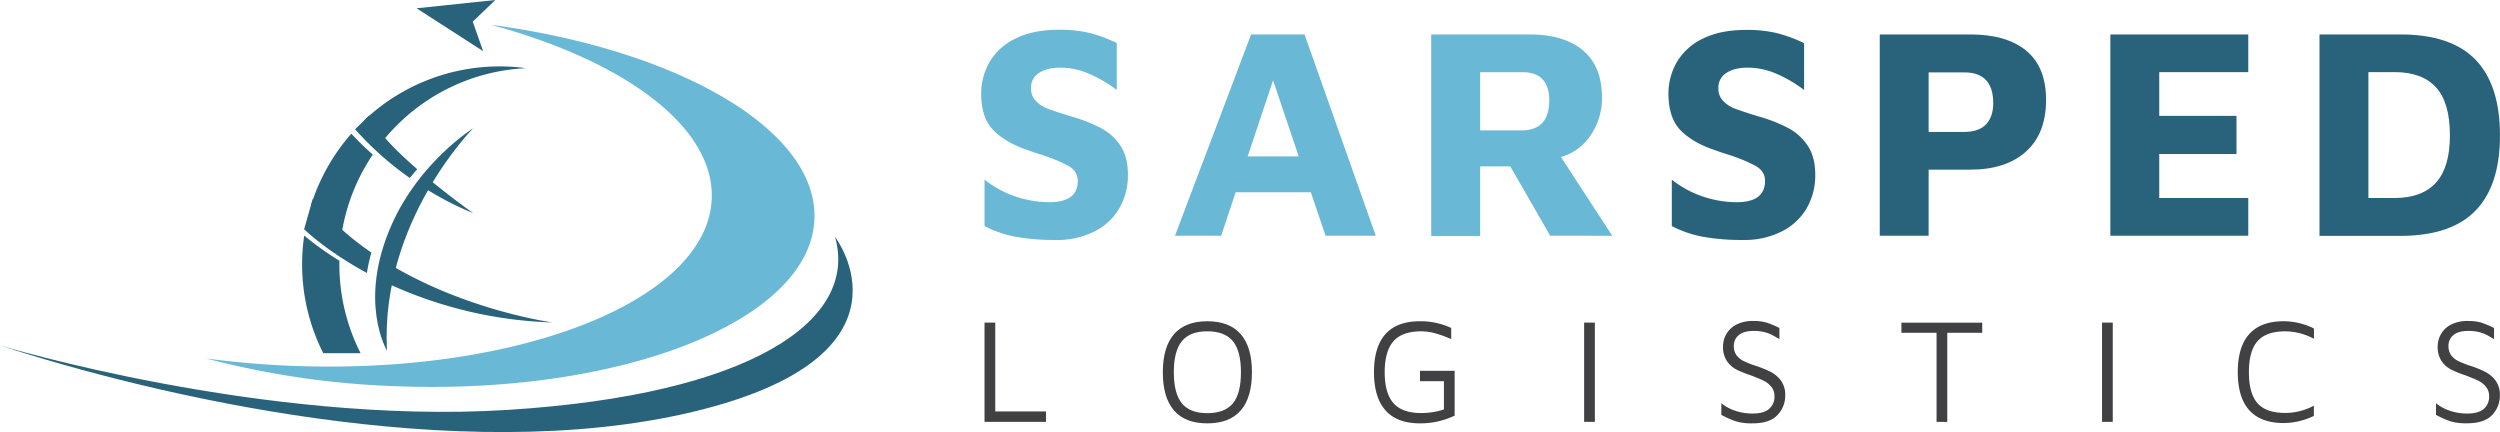
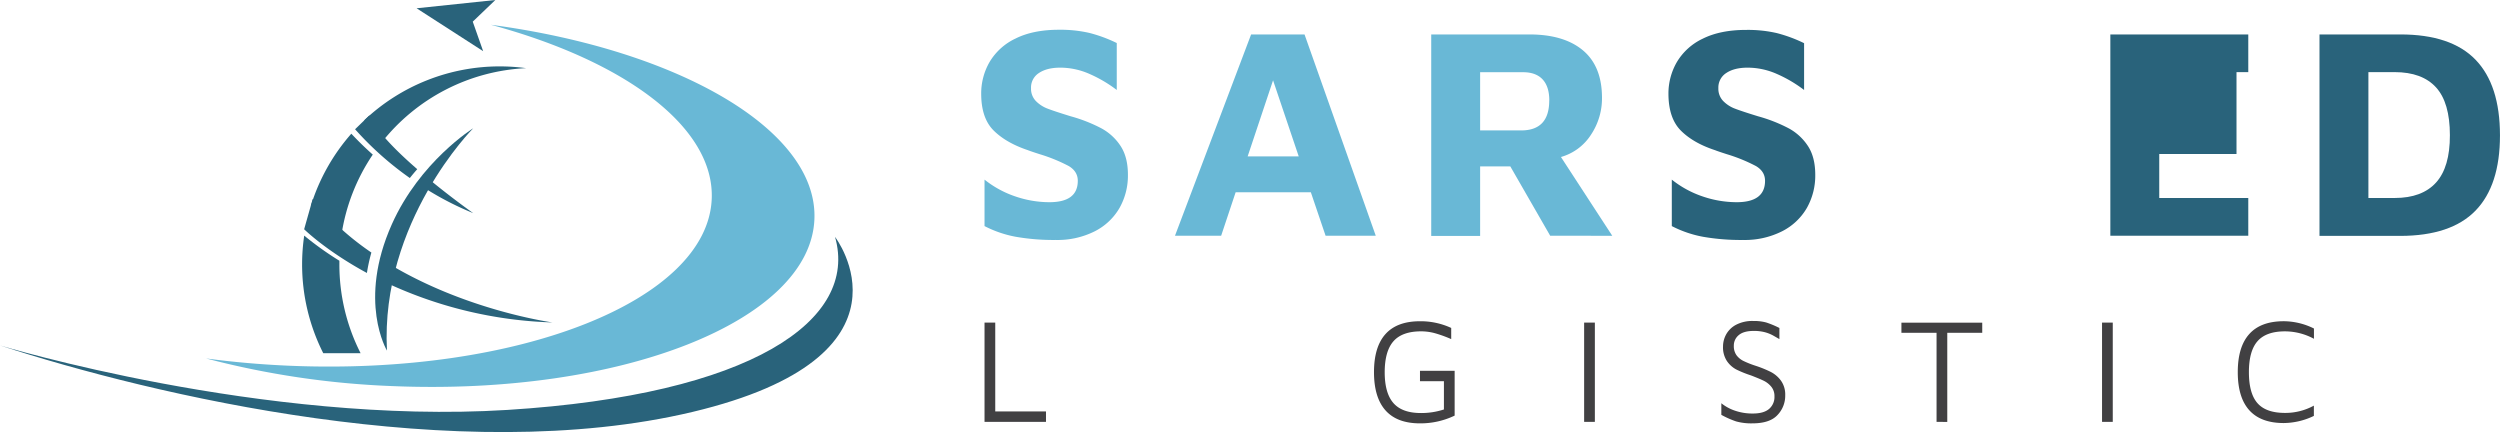
<svg xmlns="http://www.w3.org/2000/svg" viewBox="0 0 1186.94 205.15">
  <defs>
    <style>.cls-1{fill:#29637b;}.cls-2{opacity:0.5;}.cls-3{fill:#69b8d6;}.cls-4{fill:#414042;}</style>
  </defs>
  <title>logo_poziomo</title>
  <g id="Warstwa_2" data-name="Warstwa 2">
    <g id="LOGOTYP_POZIOMO" data-name="LOGOTYP POZIOMO">
      <g id="Logo_sarsped">
        <path class="cls-1" d="M181.15,67.69a61.11,61.11,0,0,1-8.21-10.58,93.6,93.6,0,0,1,64.43-25.59,94.73,94.73,0,0,1,12.41.84A93,93,0,0,0,181.15,67.69Z" />
        <path class="cls-1" d="M166.8,63.48c2,2.12,5.41,5.68,10.19,9.92a92.63,92.63,0,0,0-14.89,38.25,126.94,126.94,0,0,1-14.49-14A93.78,93.78,0,0,1,166.8,63.48Z" />
        <path class="cls-1" d="M183.76,124.73c37.32,22.84,78.6,28.36,78.6,28.36a200.43,200.43,0,0,1-80.76-19.7Q182.55,129,183.76,124.73Z" />
        <path class="cls-1" d="M174.2,129.6c-19.56-10.6-29.8-20.76-29.8-20.76l4.06-14.36a131.45,131.45,0,0,0,27.86,25.42A83.6,83.6,0,0,0,174.2,129.6Z" />
        <path class="cls-1" d="M194.58,84.52a151.36,151.36,0,0,1-26-23.15l6.81-6.6c3.23,7.34,12.83,17,22.71,25.55Q196.32,82.33,194.58,84.52Z" />
        <path class="cls-1" d="M202.25,83.89c11.61,9.7,22.42,17.3,22.42,17.3a144.09,144.09,0,0,1-25-13.16Q201,85.89,202.25,83.89Z" />
        <path class="cls-1" d="M171.21,167.7H153.48a93.51,93.51,0,0,1-10.05-42.26,94.65,94.65,0,0,1,1-13.58,148.91,148.91,0,0,0,16.7,11.93c0,.55,0,1.1,0,1.65A92.77,92.77,0,0,0,171.21,167.7Z" />
        <path class="cls-1" d="M224.67,60.9s-44.17,44.32-40.95,105.56c0,0-14.05-23.36,2.33-60C199.38,76.61,224.67,60.9,224.67,60.9Z" />
        <path class="cls-1" d="M0,164s124.9,37.87,240.93,30.62S407.74,152,396.45,112.47c0,0,43.51,56.64-67.69,83.11S72.52,187.61,0,164Z" />
        <path class="cls-2" d="M79.77,166.46" />
        <path class="cls-3" d="M137.37,173.64c108.71,4.6,198.5-30.85,200.54-79.17,1.44-34.14-41.3-65.57-104.86-82.71,89.38,11.94,155.4,50.08,153.61,92.37-2,48.32-91.83,83.77-200.54,79.17a408.32,408.32,0,0,1-88.28-13.12C110.58,171.89,123.8,173.06,137.37,173.64Z" />
        <polygon class="cls-1" points="197.79 3.93 235.18 0 224.45 10.28 229.39 24.3 197.79 3.93" />
        <path class="cls-3" d="M482.33,112.43a53.31,53.31,0,0,1-14.9-5.09V85.28a48,48,0,0,0,14.69,8A50,50,0,0,0,498.24,96q13.47,0,13.47-10.17,0-4.44-4.3-7a78.32,78.32,0,0,0-13.9-5.66q-4.44-1.43-5.45-1.86-10.32-3.44-16.26-9.31t-5.95-17.48a29.71,29.71,0,0,1,4-15.12,28.36,28.36,0,0,1,12.32-11.11q8.31-4.15,20.49-4.16a61.32,61.32,0,0,1,14.55,1.5,68,68,0,0,1,13,4.8V42.72a62.68,62.68,0,0,0-12.9-7.6,34.4,34.4,0,0,0-13.9-3q-6.31,0-10.1,2.51a8.15,8.15,0,0,0-3.8,7.24,8.38,8.38,0,0,0,2.29,6.09,15.42,15.42,0,0,0,5.66,3.65q3.37,1.29,10.82,3.58a72.92,72.92,0,0,1,14.62,5.73,25.24,25.24,0,0,1,9.17,8.46q3.44,5.3,3.44,13.61a31.21,31.21,0,0,1-4,15.76,28.32,28.32,0,0,1-11.82,11.1,39.22,39.22,0,0,1-18.41,4.08A104,104,0,0,1,482.33,112.43Z" />
        <path class="cls-3" d="M629.36,111.93l-7-20.64H586.65l-6.88,20.64H557.85L594,16.35h25.36l33.82,95.58Zm-37-37.69H616.6L604.42,38.13Z" />
        <path class="cls-3" d="M736,111.93,717.06,79H702.73v33H679.51V16.35h46.57q16.48,0,25.51,7.6t9,22.64a31.11,31.11,0,0,1-5.16,17.27,25.05,25.05,0,0,1-14.33,10.68l24.36,37.4Zm-.43-64.2q0-6.59-3.15-10t-9.17-3.44H702.73V61.92h19.49Q735.54,61.92,735.54,47.73Z" />
        <path class="cls-1" d="M808.63,112.43a53.3,53.3,0,0,1-14.9-5.09V85.28a48,48,0,0,0,14.69,8A50,50,0,0,0,824.53,96Q838,96,838,85.85q0-4.44-4.3-7a78.36,78.36,0,0,0-13.9-5.66q-4.44-1.43-5.45-1.86Q804,67.94,798.09,62.06t-5.95-17.48a29.72,29.72,0,0,1,4-15.12,28.36,28.36,0,0,1,12.32-11.11Q816.79,14.2,829,14.2a61.32,61.32,0,0,1,14.54,1.5,68,68,0,0,1,13,4.8V42.72a62.64,62.64,0,0,0-12.9-7.6,34.41,34.41,0,0,0-13.9-3q-6.31,0-10.1,2.51a8.15,8.15,0,0,0-3.8,7.24,8.38,8.38,0,0,0,2.29,6.09,15.44,15.44,0,0,0,5.66,3.65q3.37,1.29,10.82,3.58a72.89,72.89,0,0,1,14.62,5.73,25.23,25.23,0,0,1,9.17,8.46q3.44,5.3,3.44,13.61a31.21,31.21,0,0,1-4,15.76A28.33,28.33,0,0,1,846,109.85a39.22,39.22,0,0,1-18.41,4.08A104,104,0,0,1,808.63,112.43Z" />
-         <path class="cls-1" d="M915.67,111.93H892.46V16.35h43q17.2,0,26.58,7.74t9.39,23.36q0,15.91-9.53,24.5t-26.44,8.6H915.67Zm16.91-49.3q7,0,10.39-3.65t3.37-10q0-14.62-13.76-14.62H915.67V62.63Z" />
-         <path class="cls-1" d="M1001.94,111.93V16.35h65.49V34.26h-42.27V55h36.68V73.1h-36.68V94h42.27v17.91Z" />
+         <path class="cls-1" d="M1001.94,111.93V16.35h65.49V34.26h-42.27h36.68V73.1h-36.68V94h42.27v17.91Z" />
        <path class="cls-1" d="M1101.24,16.35h38.4q24.08,0,35.68,12t11.61,35.9q0,23.79-11.61,35.75t-35.68,12h-38.4ZM1136.93,94q13,0,19.63-7.31t6.59-22.5q0-15.48-6.59-22.71t-19.63-7.24h-12.47V94Z" />
        <path class="cls-4" d="M467.43,200.29V153.16h5.09v42.18h24.09v4.95Z" />
-         <path class="cls-4" d="M557.41,194.88q-5.34-6.11-5.33-18.13t5.33-18.12q5.33-6.11,15.79-6.11t15.86,6.11q5.33,6.11,5.33,18.12t-5.33,18.13Q583.73,201,573.2,201T557.41,194.88Zm27.94-3.36q3.82-4.66,3.82-14.77T585.35,162q-3.82-4.7-12.15-4.7T561.12,162q-3.82,4.7-3.82,14.73t3.82,14.77q3.82,4.66,12.08,4.66T585.35,191.52Z" />
        <path class="cls-4" d="M657.81,194.85q-5.47-6.15-5.47-18.16t5.47-18.09q5.47-6.08,16.36-6.08A34.52,34.52,0,0,1,689,155.7V161a59.24,59.24,0,0,0-7.35-2.69,25.12,25.12,0,0,0-6.92-1q-9,0-13.14,4.7t-4.17,14.66q0,10,4.17,14.73t13.14,4.7a34.37,34.37,0,0,0,10.81-1.7V181H674.17v-4.95h16.46v21.27A37.45,37.45,0,0,1,674.17,201Q663.29,201,657.81,194.85Z" />
        <path class="cls-4" d="M752.11,200.29V153.16h5.09v47.13Z" />
        <path class="cls-4" d="M824.25,200.07a43,43,0,0,1-7-3.11v-5.51a20.88,20.88,0,0,0,6.39,3.5,25.35,25.35,0,0,0,8.59,1.38q5.16,0,7.7-2.19a7.42,7.42,0,0,0,2.54-5.94,6.93,6.93,0,0,0-1.48-4.56,10.78,10.78,0,0,0-3.53-2.83q-2.05-1-6.15-2.58a50.91,50.91,0,0,1-7-2.83,12.37,12.37,0,0,1-4.42-4,11.8,11.8,0,0,1-1.84-6.92,12,12,0,0,1,1.45-5.65,11.51,11.51,0,0,1,4.66-4.59,16.61,16.61,0,0,1,8.3-1.84,21.88,21.88,0,0,1,6.11.71,43.25,43.25,0,0,1,6.25,2.61V161l-2.65-1.52a17.24,17.24,0,0,0-4.45-1.8,20.8,20.8,0,0,0-5-.57q-4.88,0-7.21,2a6.4,6.4,0,0,0-2.33,5.05,7.38,7.38,0,0,0,1.24,4.45,9.13,9.13,0,0,0,3.32,2.76,45,45,0,0,0,5.9,2.33,52.5,52.5,0,0,1,7.17,2.93,13.78,13.78,0,0,1,4.77,4.13,11.26,11.26,0,0,1,2,6.85,13.2,13.2,0,0,1-3.71,9.47Q840.22,201,832,201A26.56,26.56,0,0,1,824.25,200.07Z" />
        <path class="cls-4" d="M919.43,200.29V158H902.75v-4.8h38.37V158h-16.6v42.32Z" />
        <path class="cls-4" d="M998,200.29V153.16h5.09v47.13Z" />
        <path class="cls-4" d="M1067.91,194.77q-5.47-6.07-5.47-18.09t5.47-18.09q5.47-6.08,16.36-6.08a32.61,32.61,0,0,1,14.34,3.46v4.88a29,29,0,0,0-13.78-3.53q-8.9,0-13,4.66t-4.1,14.7q0,10.11,4.06,14.73t13,4.63a28.09,28.09,0,0,0,13.78-3.46v4.88a33.45,33.45,0,0,1-14.34,3.39Q1073.39,200.85,1067.91,194.77Z" />
-         <path class="cls-4" d="M1163.55,200.07a43,43,0,0,1-7-3.11v-5.51a20.88,20.88,0,0,0,6.39,3.5,25.35,25.35,0,0,0,8.59,1.38q5.16,0,7.7-2.19a7.42,7.42,0,0,0,2.54-5.94,6.93,6.93,0,0,0-1.48-4.56,10.78,10.78,0,0,0-3.53-2.83q-2.05-1-6.15-2.58a50.91,50.91,0,0,1-7-2.83,12.37,12.37,0,0,1-4.42-4,11.8,11.8,0,0,1-1.84-6.92,12,12,0,0,1,1.45-5.65,11.51,11.51,0,0,1,4.66-4.59,16.61,16.61,0,0,1,8.3-1.84,21.88,21.88,0,0,1,6.11.71,43.25,43.25,0,0,1,6.25,2.61V161l-2.65-1.52a17.24,17.24,0,0,0-4.45-1.8,20.8,20.8,0,0,0-5-.57q-4.88,0-7.21,2a6.4,6.4,0,0,0-2.33,5.05,7.38,7.38,0,0,0,1.24,4.45,9.13,9.13,0,0,0,3.32,2.76,45,45,0,0,0,5.9,2.33,52.5,52.5,0,0,1,7.17,2.93,13.78,13.78,0,0,1,4.77,4.13,11.26,11.26,0,0,1,2,6.85,13.2,13.2,0,0,1-3.71,9.47q-3.71,3.89-11.91,3.89A26.56,26.56,0,0,1,1163.55,200.07Z" />
      </g>
    </g>
  </g>
</svg>